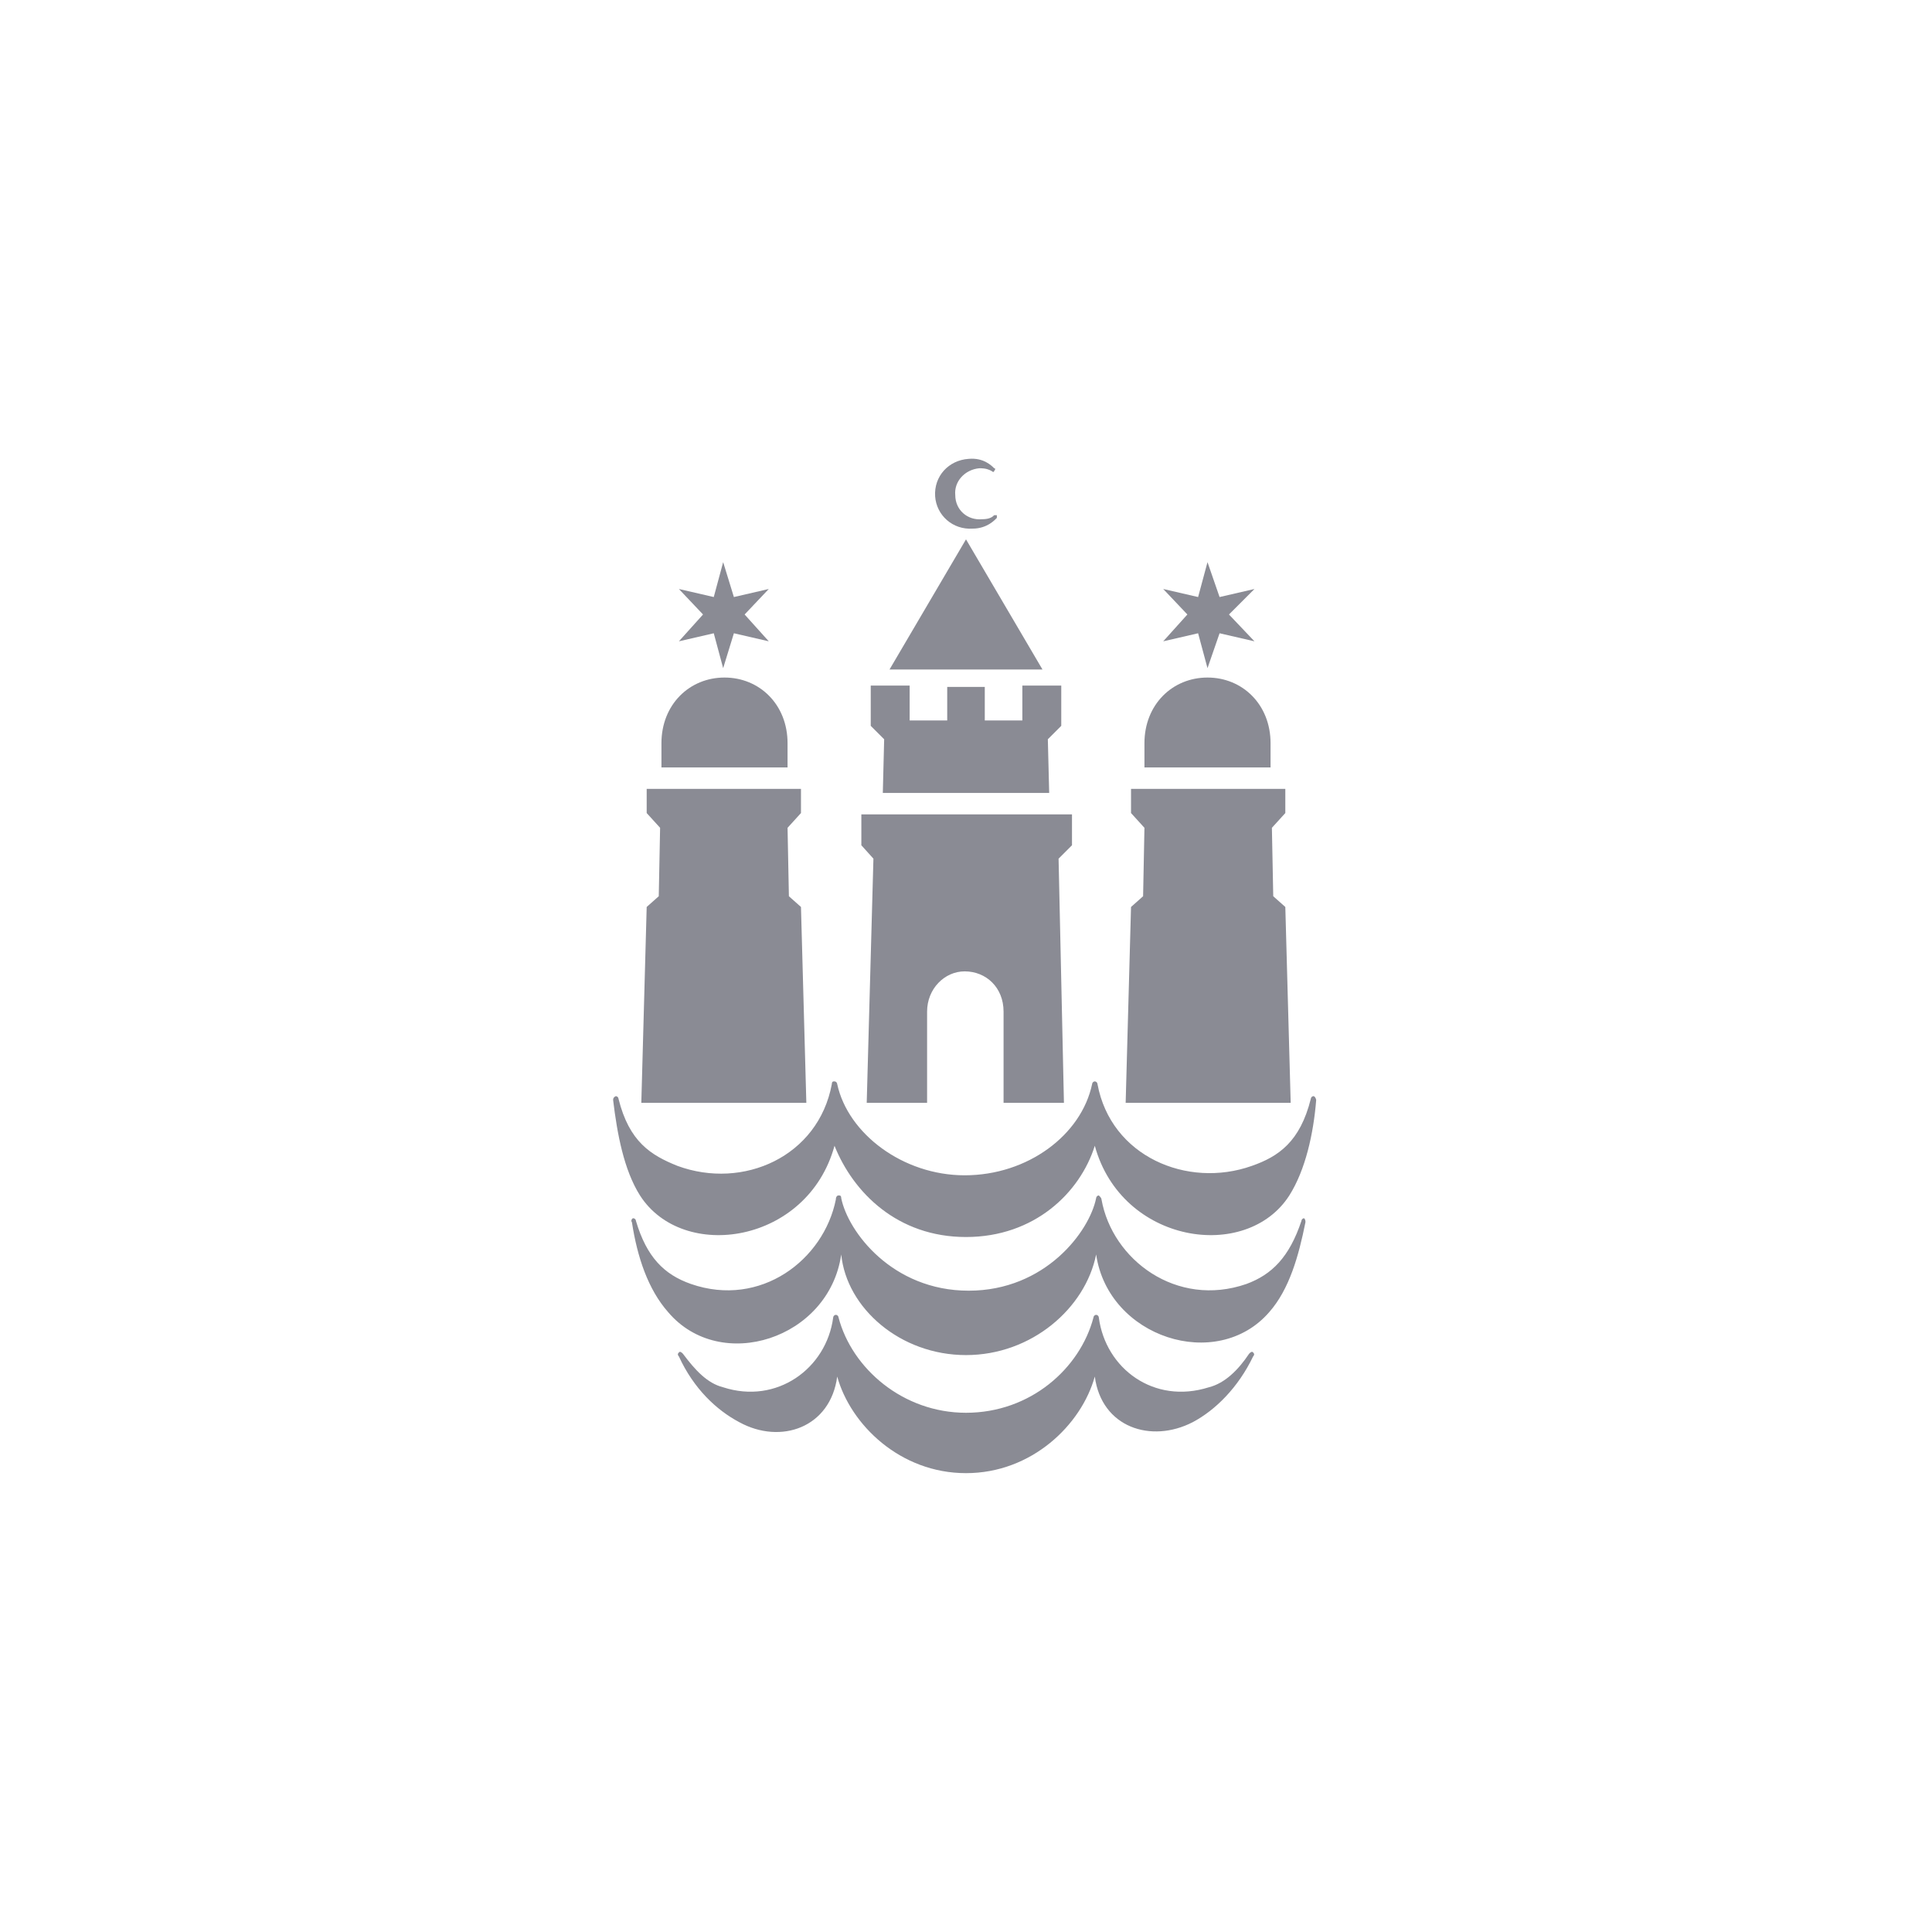
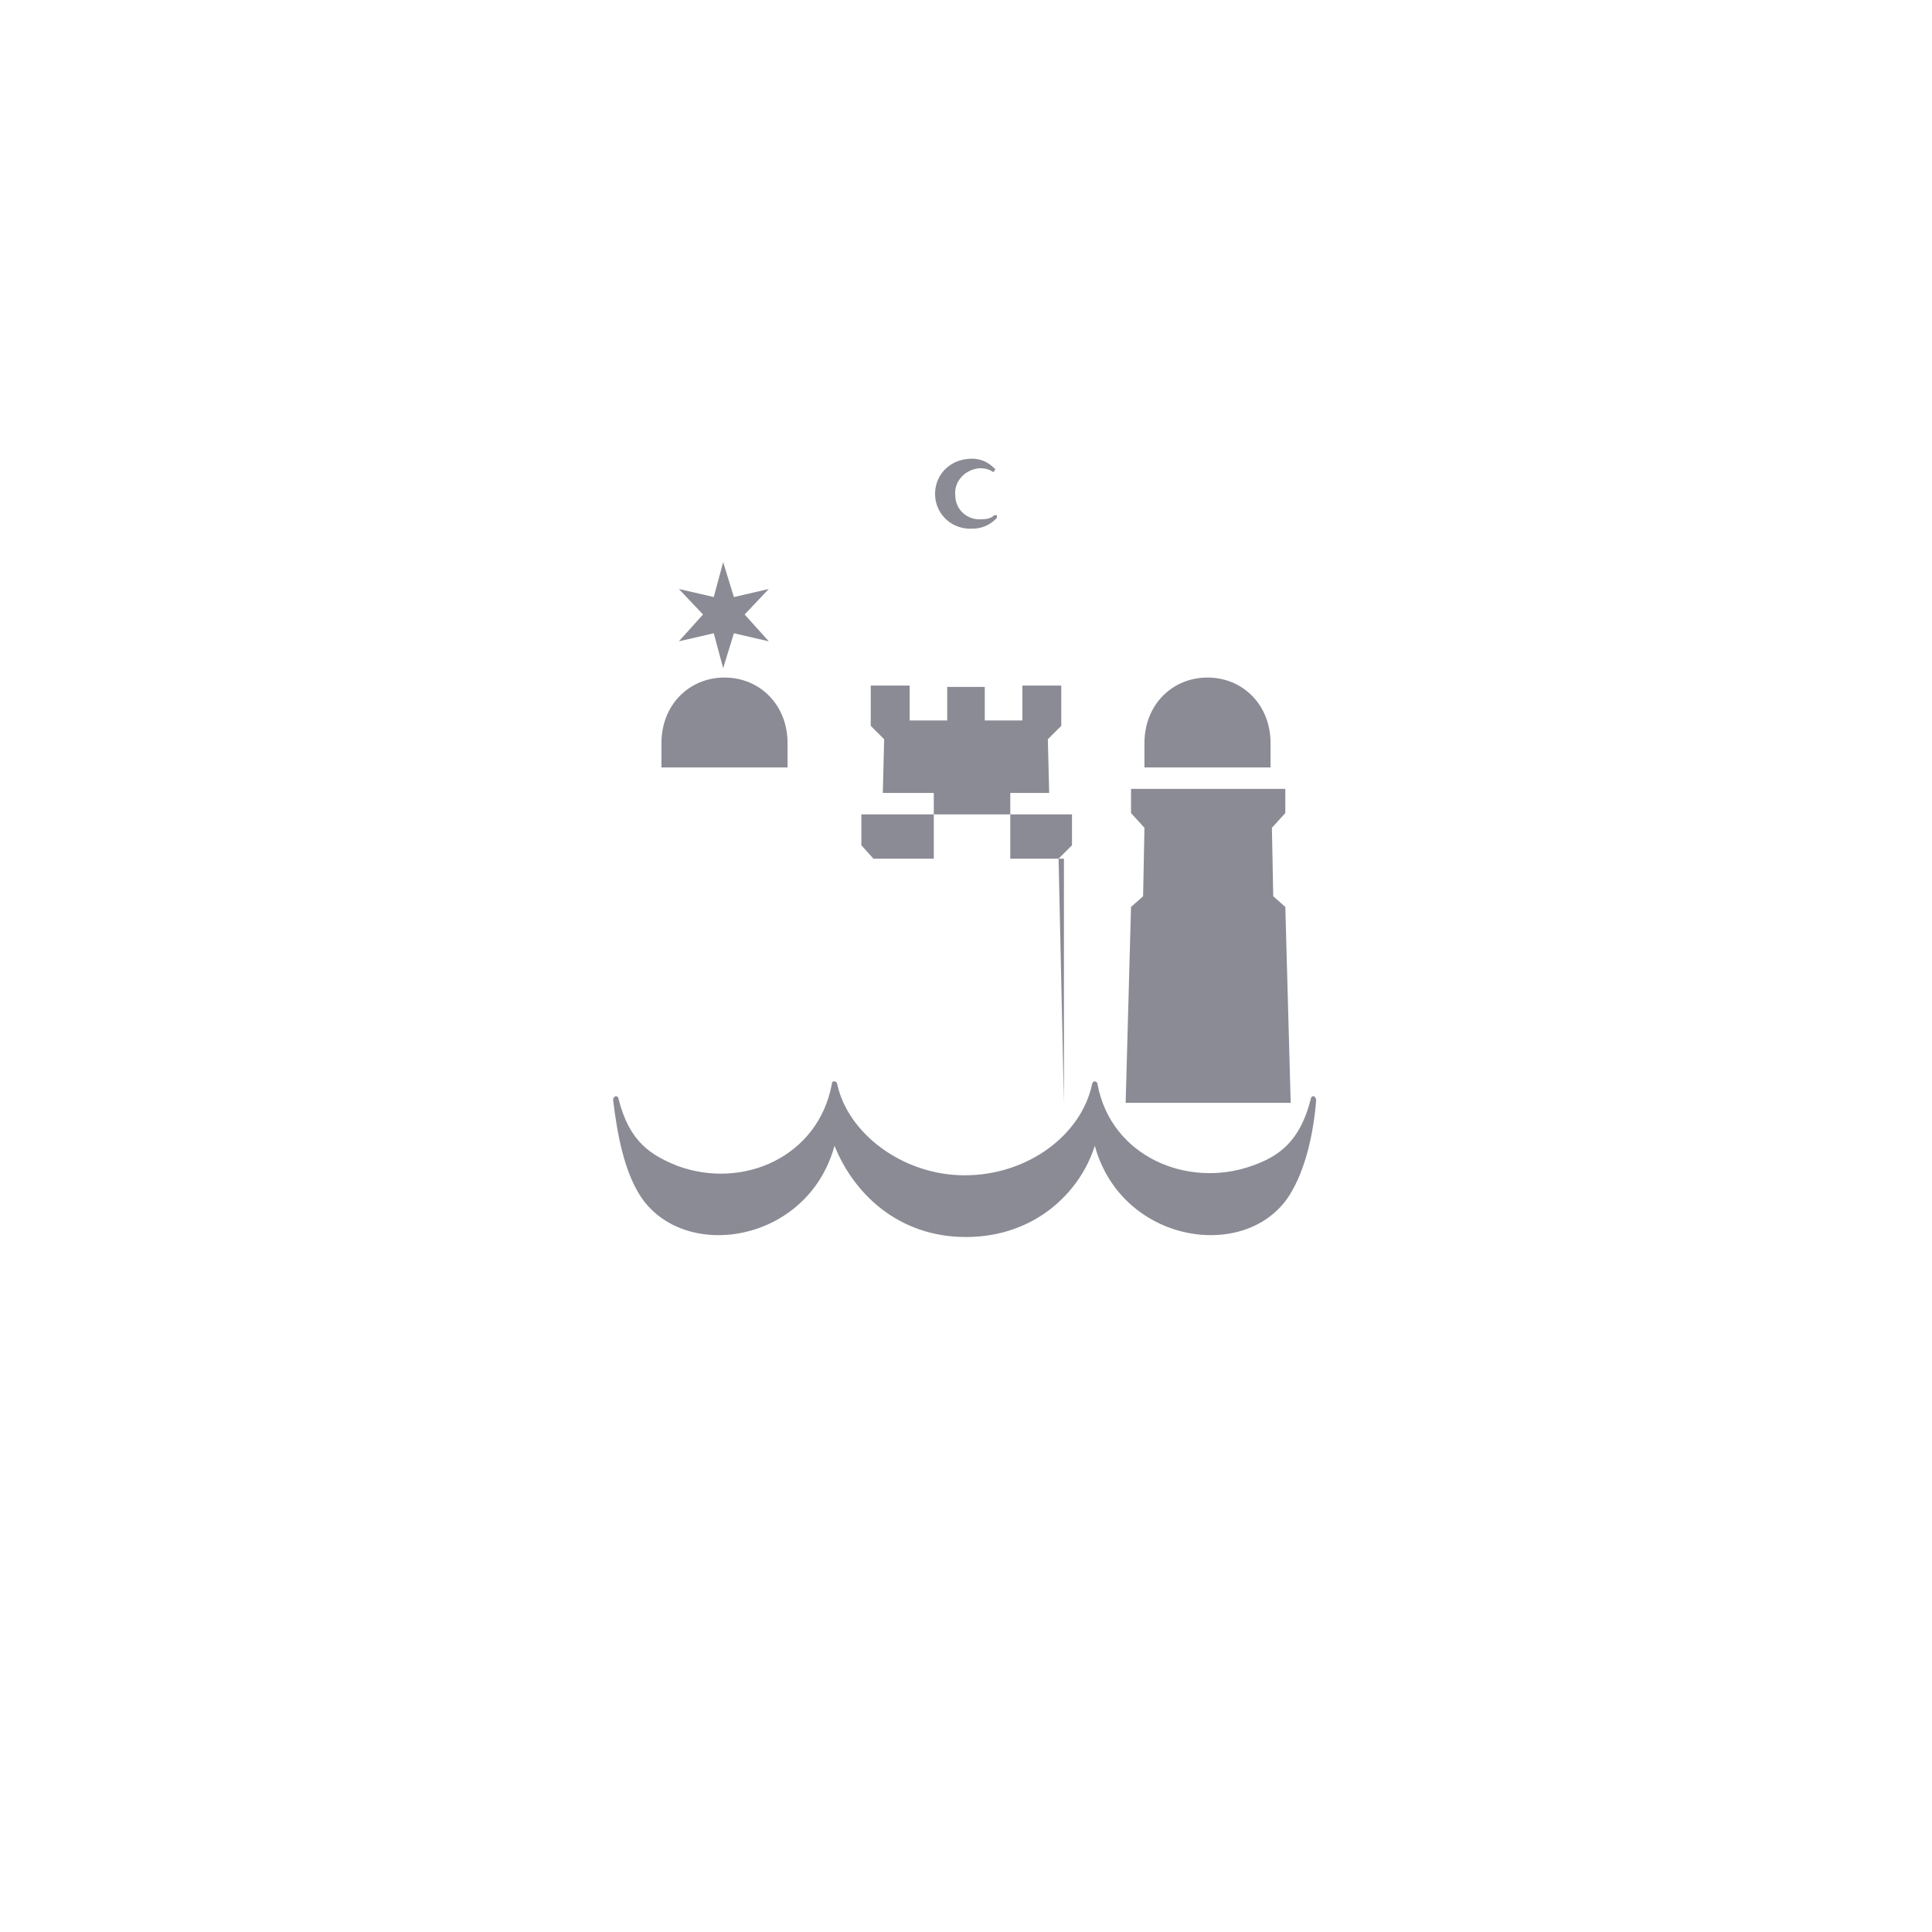
<svg xmlns="http://www.w3.org/2000/svg" version="1.0" id="Layer_1" x="0px" y="0px" viewBox="0 0 144 144" style="enable-background:new 0 0 144 144;" xml:space="preserve">
  <style type="text/css">
	.st0{fill:none;}
	.st1{fill:#8A8B94;}
</style>
  <rect class="st0" width="144" height="144" />
  <g>
    <polyline class="st1" points="96.2,82.2 95.8,67.6 94.9,66.8 94.8,61.7 95.8,60.6 95.8,58.8 84.3,58.8 84.3,60.6 85.3,61.7    85.2,66.8 84.3,67.6 83.9,82.2 96.2,82.2  " />
    <path class="st1" d="M94.7,57.2v-1.8c0-2.9-2.1-4.9-4.7-4.9c-2.6,0-4.7,2-4.7,4.9v1.8H94.7" />
-     <polyline class="st1" points="47.8,82.2 48.2,67.6 49.1,66.8 49.2,61.7 48.2,60.6 48.2,58.8 59.7,58.8 59.7,60.6 58.7,61.7    58.8,66.8 59.7,67.6 60.1,82.2 47.8,82.2  " />
    <path class="st1" d="M49.3,57.2v-1.8c0-2.9,2.1-4.9,4.7-4.9c2.6,0,4.7,2,4.7,4.9v1.8H49.3" />
    <polyline class="st1" points="53.9,41.9 53.2,44.5 50.6,43.9 52.4,45.8 50.6,47.8 53.2,47.2 53.9,49.8 54.7,47.2 57.3,47.8    55.5,45.8 57.3,43.9 54.7,44.5 53.9,41.9  " />
-     <polyline class="st1" points="90,41.9 90.9,44.5 93.5,43.9 91.6,45.8 93.5,47.8 90.9,47.2 90,49.8 89.3,47.2 86.7,47.8 88.5,45.8    86.7,43.9 89.3,44.5 90,41.9  " />
-     <path class="st1" d="M79.3,82.2L78.9,64l1-1v-2.3H64.2V63l0.9,1l-0.5,18.2h4.5v-6.8c0-1.7,1.3-3,2.8-3c1.6,0,2.9,1.2,2.9,3v6.8   H79.3" />
+     <path class="st1" d="M79.3,82.2L78.9,64l1-1v-2.3H64.2V63l0.9,1h4.5v-6.8c0-1.7,1.3-3,2.8-3c1.6,0,2.9,1.2,2.9,3v6.8   H79.3" />
    <polyline class="st1" points="78.2,59.1 78.1,55.1 79.1,54.1 79.1,51.1 76.2,51.1 76.2,53.7 73.4,53.7 73.4,51.2 70.6,51.2    70.6,53.7 67.8,53.7 67.8,51.1 64.9,51.1 64.9,54.1 65.9,55.1 65.8,59.1 78.2,59.1  " />
-     <polyline class="st1" points="77.7,49.9 72,40.2 66.3,49.9 77.7,49.9  " />
    <g>
      <path class="st1" d="M69.7,37c-0.1-1.5,1-2.7,2.5-2.8c1.1-0.1,1.7,0.5,1.9,0.7c0.1,0,0.1,0.1,0,0.2c0,0.1-0.1,0.1-0.2,0    c-0.2-0.1-0.4-0.2-0.9-0.2c-1.1,0.1-1.9,1-1.8,2c0,1.1,0.9,1.9,2,1.8c0.6,0,0.8-0.2,0.9-0.3c0.1,0,0.2,0,0.2,0c0,0.1,0,0.1,0,0.2    c-0.1,0.1-0.7,0.8-1.8,0.8C71,39.5,69.8,38.4,69.7,37" />
    </g>
-     <path class="st1" d="M72,109.8c4.9,0,8.6-3.6,9.6-7.2c0.5,3.8,4.2,5,7.3,3.4c1.7-0.9,3.4-2.6,4.5-4.9c0.1-0.1,0.1-0.2,0-0.3   c-0.1-0.1-0.2,0-0.3,0.1c-0.8,1.2-1.8,2.2-3,2.5c-4.1,1.3-7.7-1.4-8.2-5.2c0-0.1-0.1-0.2-0.2-0.2c-0.1,0-0.2,0.1-0.2,0.2   c-1,3.8-4.7,7.1-9.5,7.1c-4.7,0-8.5-3.3-9.5-7.1c0-0.1-0.1-0.2-0.2-0.2c-0.1,0-0.2,0.1-0.2,0.2c-0.5,3.8-4.2,6.5-8.2,5.2   c-1.2-0.3-2.1-1.3-3-2.5c-0.1-0.1-0.2-0.2-0.3-0.1c-0.1,0.1-0.1,0.2,0,0.3c1.1,2.4,2.8,4,4.5,4.9c3.1,1.7,6.8,0.4,7.3-3.4   C63.4,106.2,67.1,109.8,72,109.8" />
    <g>
      <path class="st1" d="M72,92.2c-5.1,0-8.4-3.3-9.8-6.8c-2,7.3-11.3,8.7-14.5,3.7c-1.2-1.9-1.7-4.6-2-7.1c0-0.1,0-0.2,0.2-0.3    c0.1,0,0.2,0.1,0.2,0.2c0.8,3.2,2.4,4.2,4.4,5c4.9,1.8,10.5-0.7,11.5-6.1c0-0.2,0.1-0.2,0.2-0.2c0.1,0,0.2,0.1,0.2,0.2    c0.8,3.7,4.9,6.8,9.5,6.8c4.7,0,8.7-3,9.5-6.8c0-0.1,0.1-0.2,0.2-0.2c0.1,0,0.2,0.1,0.2,0.2c1,5.4,6.7,7.8,11.5,6.1    c2-0.7,3.6-1.8,4.4-5c0-0.1,0.1-0.2,0.2-0.2c0.1,0,0.2,0.2,0.2,0.3c-0.2,2.5-0.8,5.2-2,7.1c-3.2,5-12.5,3.6-14.5-3.7    C80.5,88.9,77.1,92.2,72,92.2" />
    </g>
-     <path class="st1" d="M72,101c4.9,0,8.9-3.5,9.7-7.5c0.9,6.2,9,8.8,12.9,4.3c1.5-1.7,2.2-4.2,2.7-6.7c0-0.1,0-0.2-0.1-0.3   c-0.1,0-0.2,0.1-0.2,0.2c-0.9,2.7-2.2,4-4.1,4.7c-5.2,1.8-10-1.8-10.8-6.3c0-0.1-0.1-0.2-0.2-0.3c-0.1,0-0.2,0.1-0.2,0.2   c-0.5,2.5-3.8,6.9-9.5,6.9c-5.7,0-9-4.4-9.5-6.9c0-0.2-0.1-0.2-0.2-0.2c-0.1,0-0.2,0.1-0.2,0.3c-0.9,4.5-5.6,8.1-10.8,6.3   c-2-0.7-3.3-2-4.1-4.7c0-0.1-0.1-0.2-0.2-0.2c-0.1,0-0.2,0.2-0.1,0.3c0.4,2.6,1.2,5,2.7,6.7c3.9,4.6,12,2,12.9-4.3   C63.1,97.5,67.1,101,72,101" />
  </g>
</svg>